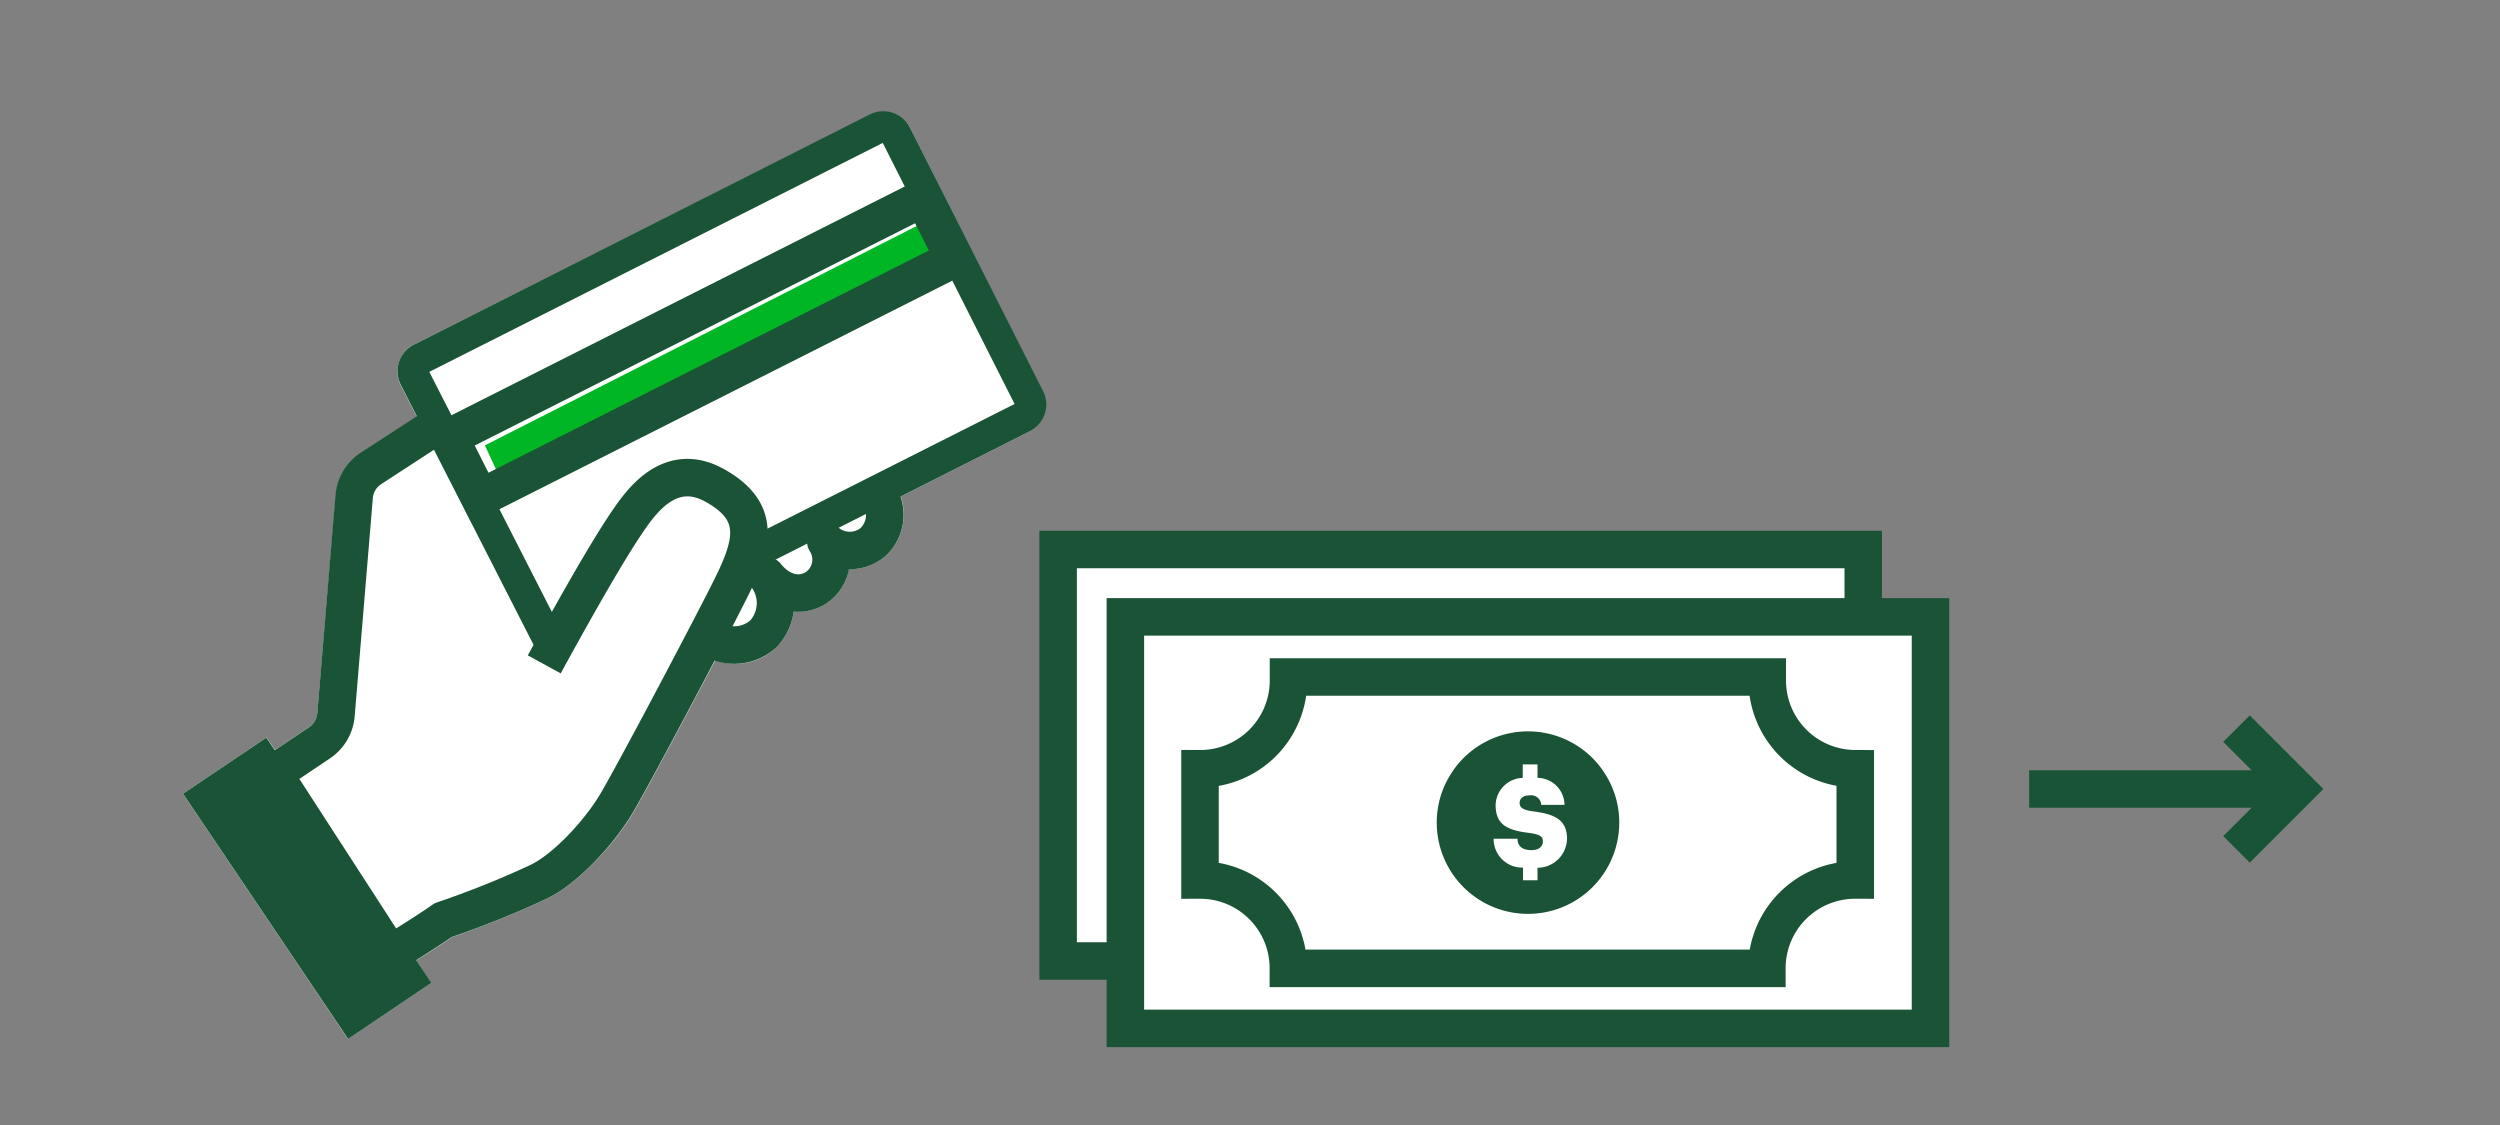
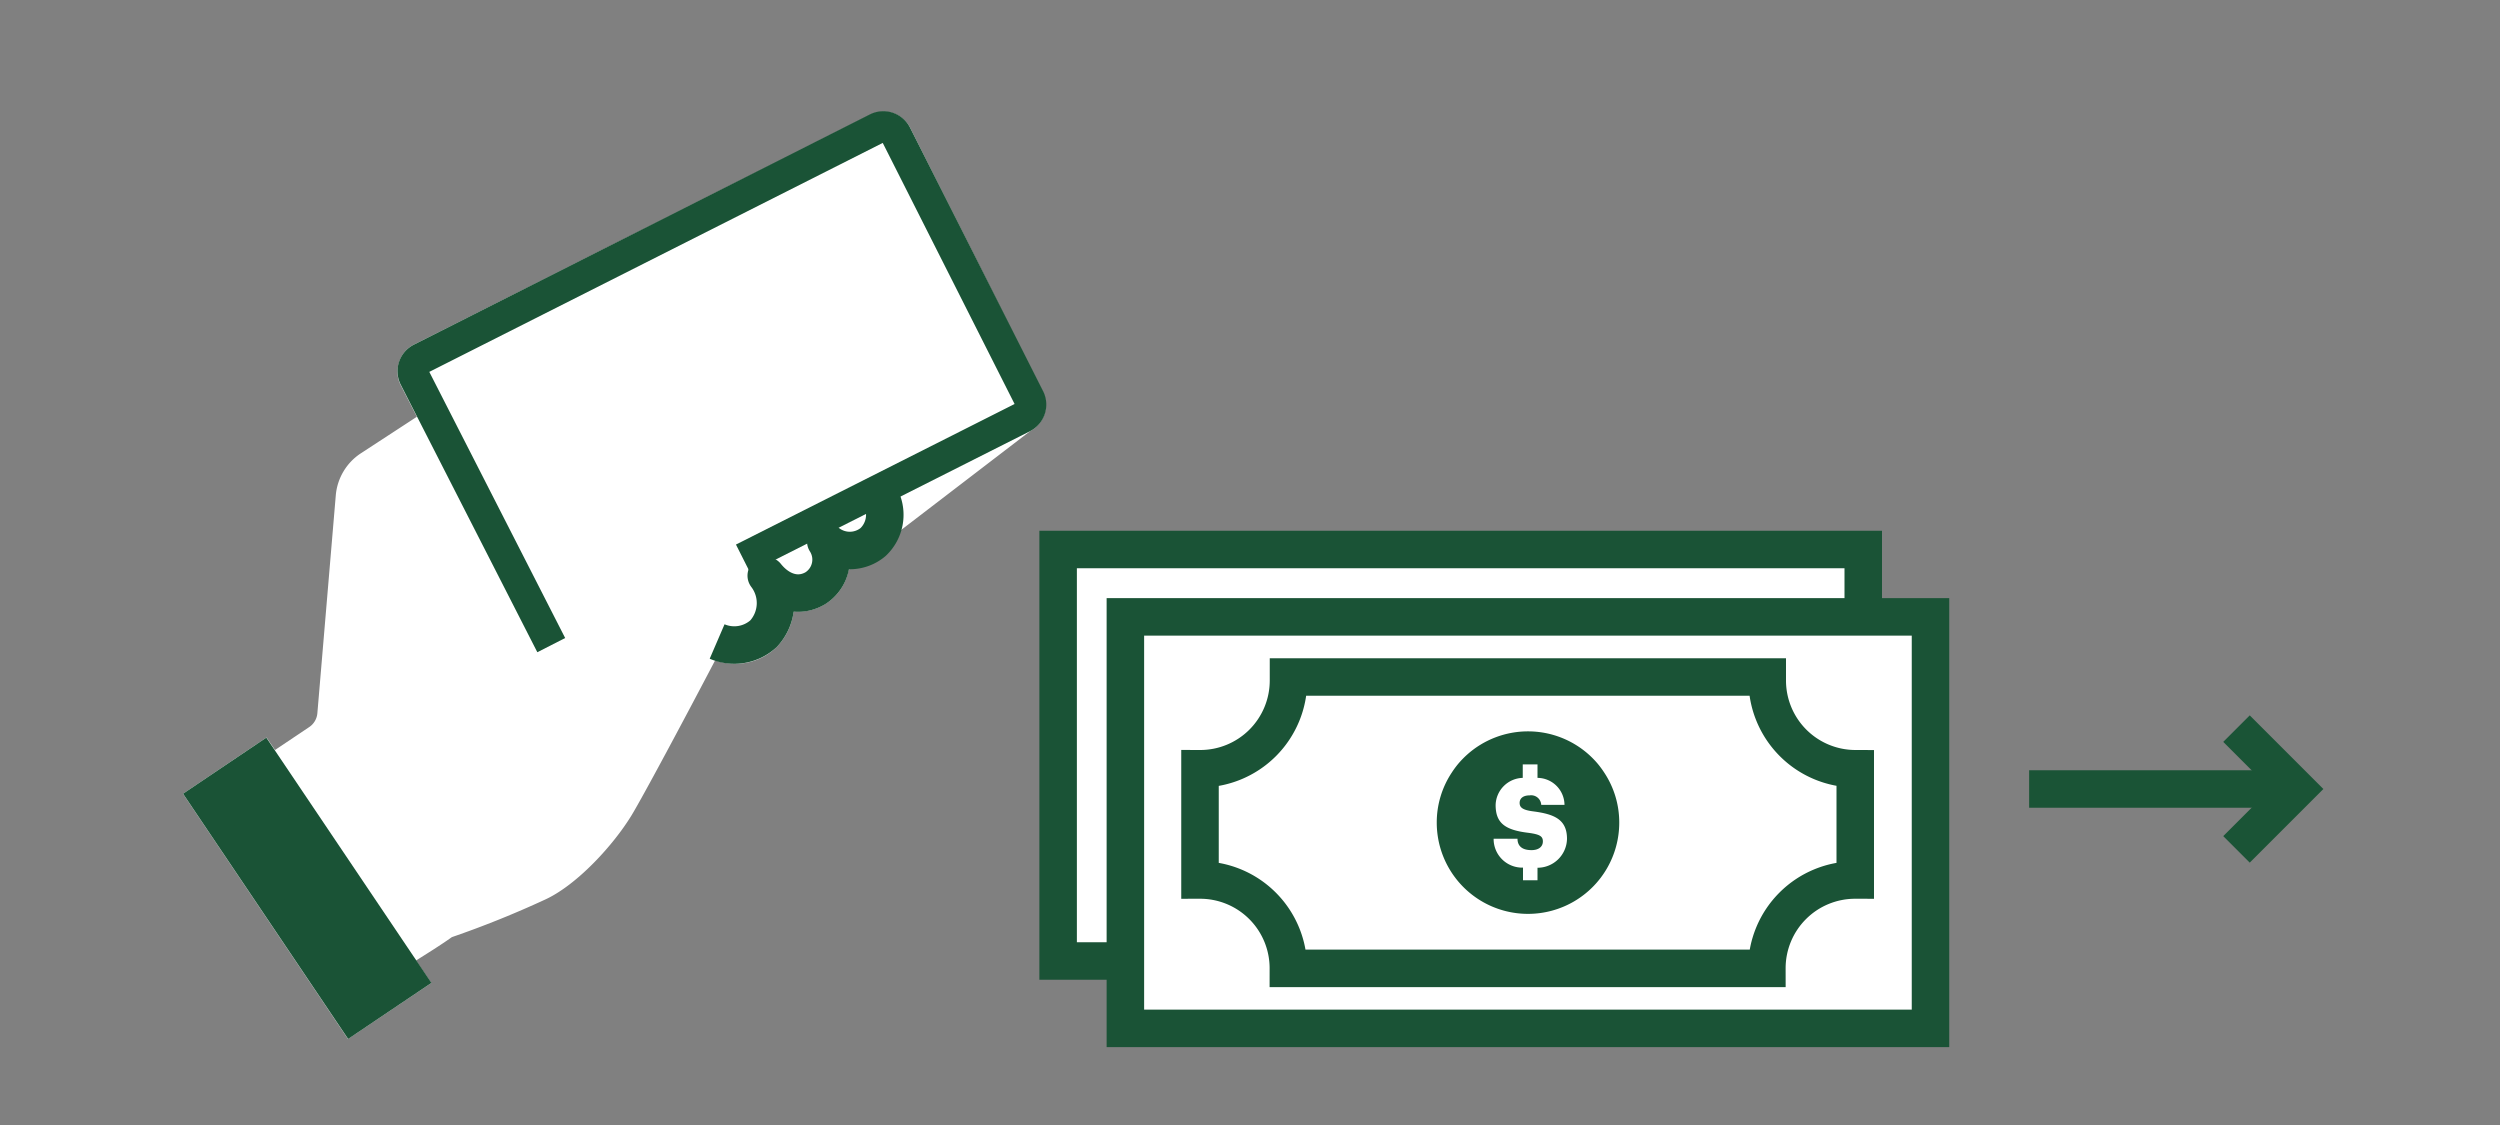
<svg xmlns="http://www.w3.org/2000/svg" viewBox="0 0 200 90">
  <rect x="0" y="0" width="200" height="90" fill="#808080" stroke="none" />
  <title>makePurchaseSendMoney</title>
  <g id="FLT_ART_WORKS" data-name="FLT ART WORKS">
-     <path d="M72.8,10.2a2.38,2.38,0,0,0-3.19-1L33.11,27.57A2.33,2.33,0,0,0,31.92,29a2.35,2.35,0,0,0,.14,1.82l1.29,2.52-4.49,2.93a4.48,4.48,0,0,0-2,3.39L25.39,57.05a1.48,1.48,0,0,1-.66,1.12L22,60l-.68-1L14.64,63.5l13.2,19.62,6.66-4.48-1.22-1.8c.85-.53,2-1.25,2.87-1.87a79,79,0,0,0,7.45-3c2.54-1.16,5.47-4.35,6.94-6.77.89-1.47,4.17-7.6,6.67-12.37a5,5,0,0,0,1.56.27,4.71,4.71,0,0,0,3.4-1.37,5,5,0,0,0,1.32-2.81,4.1,4.1,0,0,0,4.41-3.39H68a4.33,4.33,0,0,0,2.85-1.05,4.53,4.53,0,0,0,1.21-4.76L82.4,34.5a2.38,2.38,0,0,0,1-3.19Z" style="fill:#fff" />
-     <polygon points="76.62 20.6 40.36 39.01 38.79 35.63 75.05 17.21 76.62 20.6" style="fill:#00b624" />
-     <path d="M43.54,53.15c3-5.48,5.2-9.28,6.65-11.41,1.05-1.53,3.36-4.93,7-2.9s3.08,4.49,1.5,7.77c-1.22,2.53-8.15,15.66-9.46,17.81s-4,5.16-6.28,6.19a75,75,0,0,1-7.5,3c-1.59,1.12-4.22,2.71-4.22,2.71L21.89,61.89l3.68-2.47a3,3,0,0,0,1.31-2.25l1.45-17.43a3,3,0,0,1,1.35-2.27l5.24-3.41" style="fill:none;stroke:#1a5336;stroke-linejoin:round;stroke-width:3px" />
+     <path d="M72.8,10.2a2.38,2.38,0,0,0-3.19-1L33.11,27.57A2.33,2.33,0,0,0,31.92,29a2.35,2.35,0,0,0,.14,1.82l1.29,2.52-4.49,2.93a4.48,4.48,0,0,0-2,3.39L25.39,57.05a1.48,1.48,0,0,1-.66,1.12L22,60l-.68-1L14.64,63.5l13.2,19.62,6.66-4.48-1.22-1.8c.85-.53,2-1.25,2.87-1.87a79,79,0,0,0,7.45-3c2.54-1.16,5.47-4.35,6.94-6.77.89-1.47,4.17-7.6,6.67-12.37a5,5,0,0,0,1.56.27,4.71,4.71,0,0,0,3.4-1.37,5,5,0,0,0,1.32-2.81,4.1,4.1,0,0,0,4.41-3.39H68L82.4,34.5a2.38,2.38,0,0,0,1-3.19Z" style="fill:#fff" />
    <path d="M44.1,51.61,33.17,30.2a1.13,1.13,0,0,1,.5-1.51l36.5-18.43a1.14,1.14,0,0,1,1.51.5L82.34,31.87a1.14,1.14,0,0,1-.5,1.51l-22.4,11.3" style="fill:none;stroke:#1a5336;stroke-miterlimit:10;stroke-width:2.5px" />
-     <rect x="34.91" y="25.12" width="42.46" height="5.44" transform="translate(-6.52 28.28) rotate(-26.78)" style="fill:none;stroke:#1a5336;stroke-miterlimit:10;stroke-width:3px" />
    <path d="M57.37,51.32a3.47,3.47,0,0,0,3.72-.63,3.62,3.62,0,0,0,.21-4.64c1.1,1.37,2.62,1.79,3.94,1a2.71,2.71,0,0,0,.82-3.74,2.9,2.9,0,0,0,3.79.05A3,3,0,0,0,70.54,40" style="fill:none;stroke:#1a5336;stroke-linejoin:round;stroke-width:3px" />
    <rect x="21.56" y="60.25" width="6.03" height="21.65" transform="translate(-35.5 25.83) rotate(-33.95)" style="fill:#1a5336" />
    <rect x="21.56" y="60.25" width="6.03" height="21.65" transform="translate(-35.5 25.83) rotate(-33.95)" style="fill:none;stroke:#1a5336;stroke-miterlimit:10;stroke-width:2px" />
    <line x1="182.52" y1="63.12" x2="162.33" y2="63.12" style="fill:none;stroke:#1a5436;stroke-miterlimit:10;stroke-width:3px" />
    <polyline points="178.92 58.29 183.75 63.12 178.92 67.95" style="fill:none;stroke:#1a5436;stroke-miterlimit:10;stroke-width:3px" />
    <rect x="84.65" y="43.96" width="64.41" height="32.92" style="fill:#fff;stroke:#1a5336;stroke-miterlimit:10;stroke-width:3px" />
    <rect x="90.03" y="49.35" width="64.41" height="32.92" style="fill:#fff;stroke:#1a5336;stroke-miterlimit:10;stroke-width:3px" />
    <path d="M141.38,54.43c0-.09,0-.18,0-.27h-38.3c0,.09,0,.18,0,.27A7.06,7.06,0,0,1,96,61.5v8.9a7.06,7.06,0,0,1,7.07,7.07h38.28a7.06,7.06,0,0,1,7.07-7.07V61.5A7.06,7.06,0,0,1,141.38,54.43Z" style="fill:none;stroke:#1a5336;stroke-miterlimit:10;stroke-width:3px" />
    <path d="M129.54,65.81a7.22,7.22,0,0,0-1.2-4,7.4,7.4,0,0,0-.53-.72,7.71,7.71,0,0,0-.69-.71,7.3,7.3,0,0,0-9.76,0,7.71,7.71,0,0,0-.69.71,7.4,7.4,0,0,0-.53.72,7.22,7.22,0,0,0-1.2,4,7.3,7.3,0,1,0,14.6,0m-7.7,4.66V69.41a2.29,2.29,0,0,1-2.35-2.31h1.91c0,.5.28.91,1.12.91.58,0,.91-.28.91-.7s-.27-.56-1.12-.68c-1.88-.22-2.66-.76-2.66-2.23a2.23,2.23,0,0,1,2.17-2.17V61.15H123v1.08a2.18,2.18,0,0,1,2.16,2.16H123.3a.81.81,0,0,0-.93-.76c-.53,0-.8.25-.8.6s.21.57,1.09.68c1.68.22,2.7.64,2.7,2.2A2.36,2.36,0,0,1,123,69.42v1h-1.17Z" style="fill:#1a5336" />
  </g>
</svg>